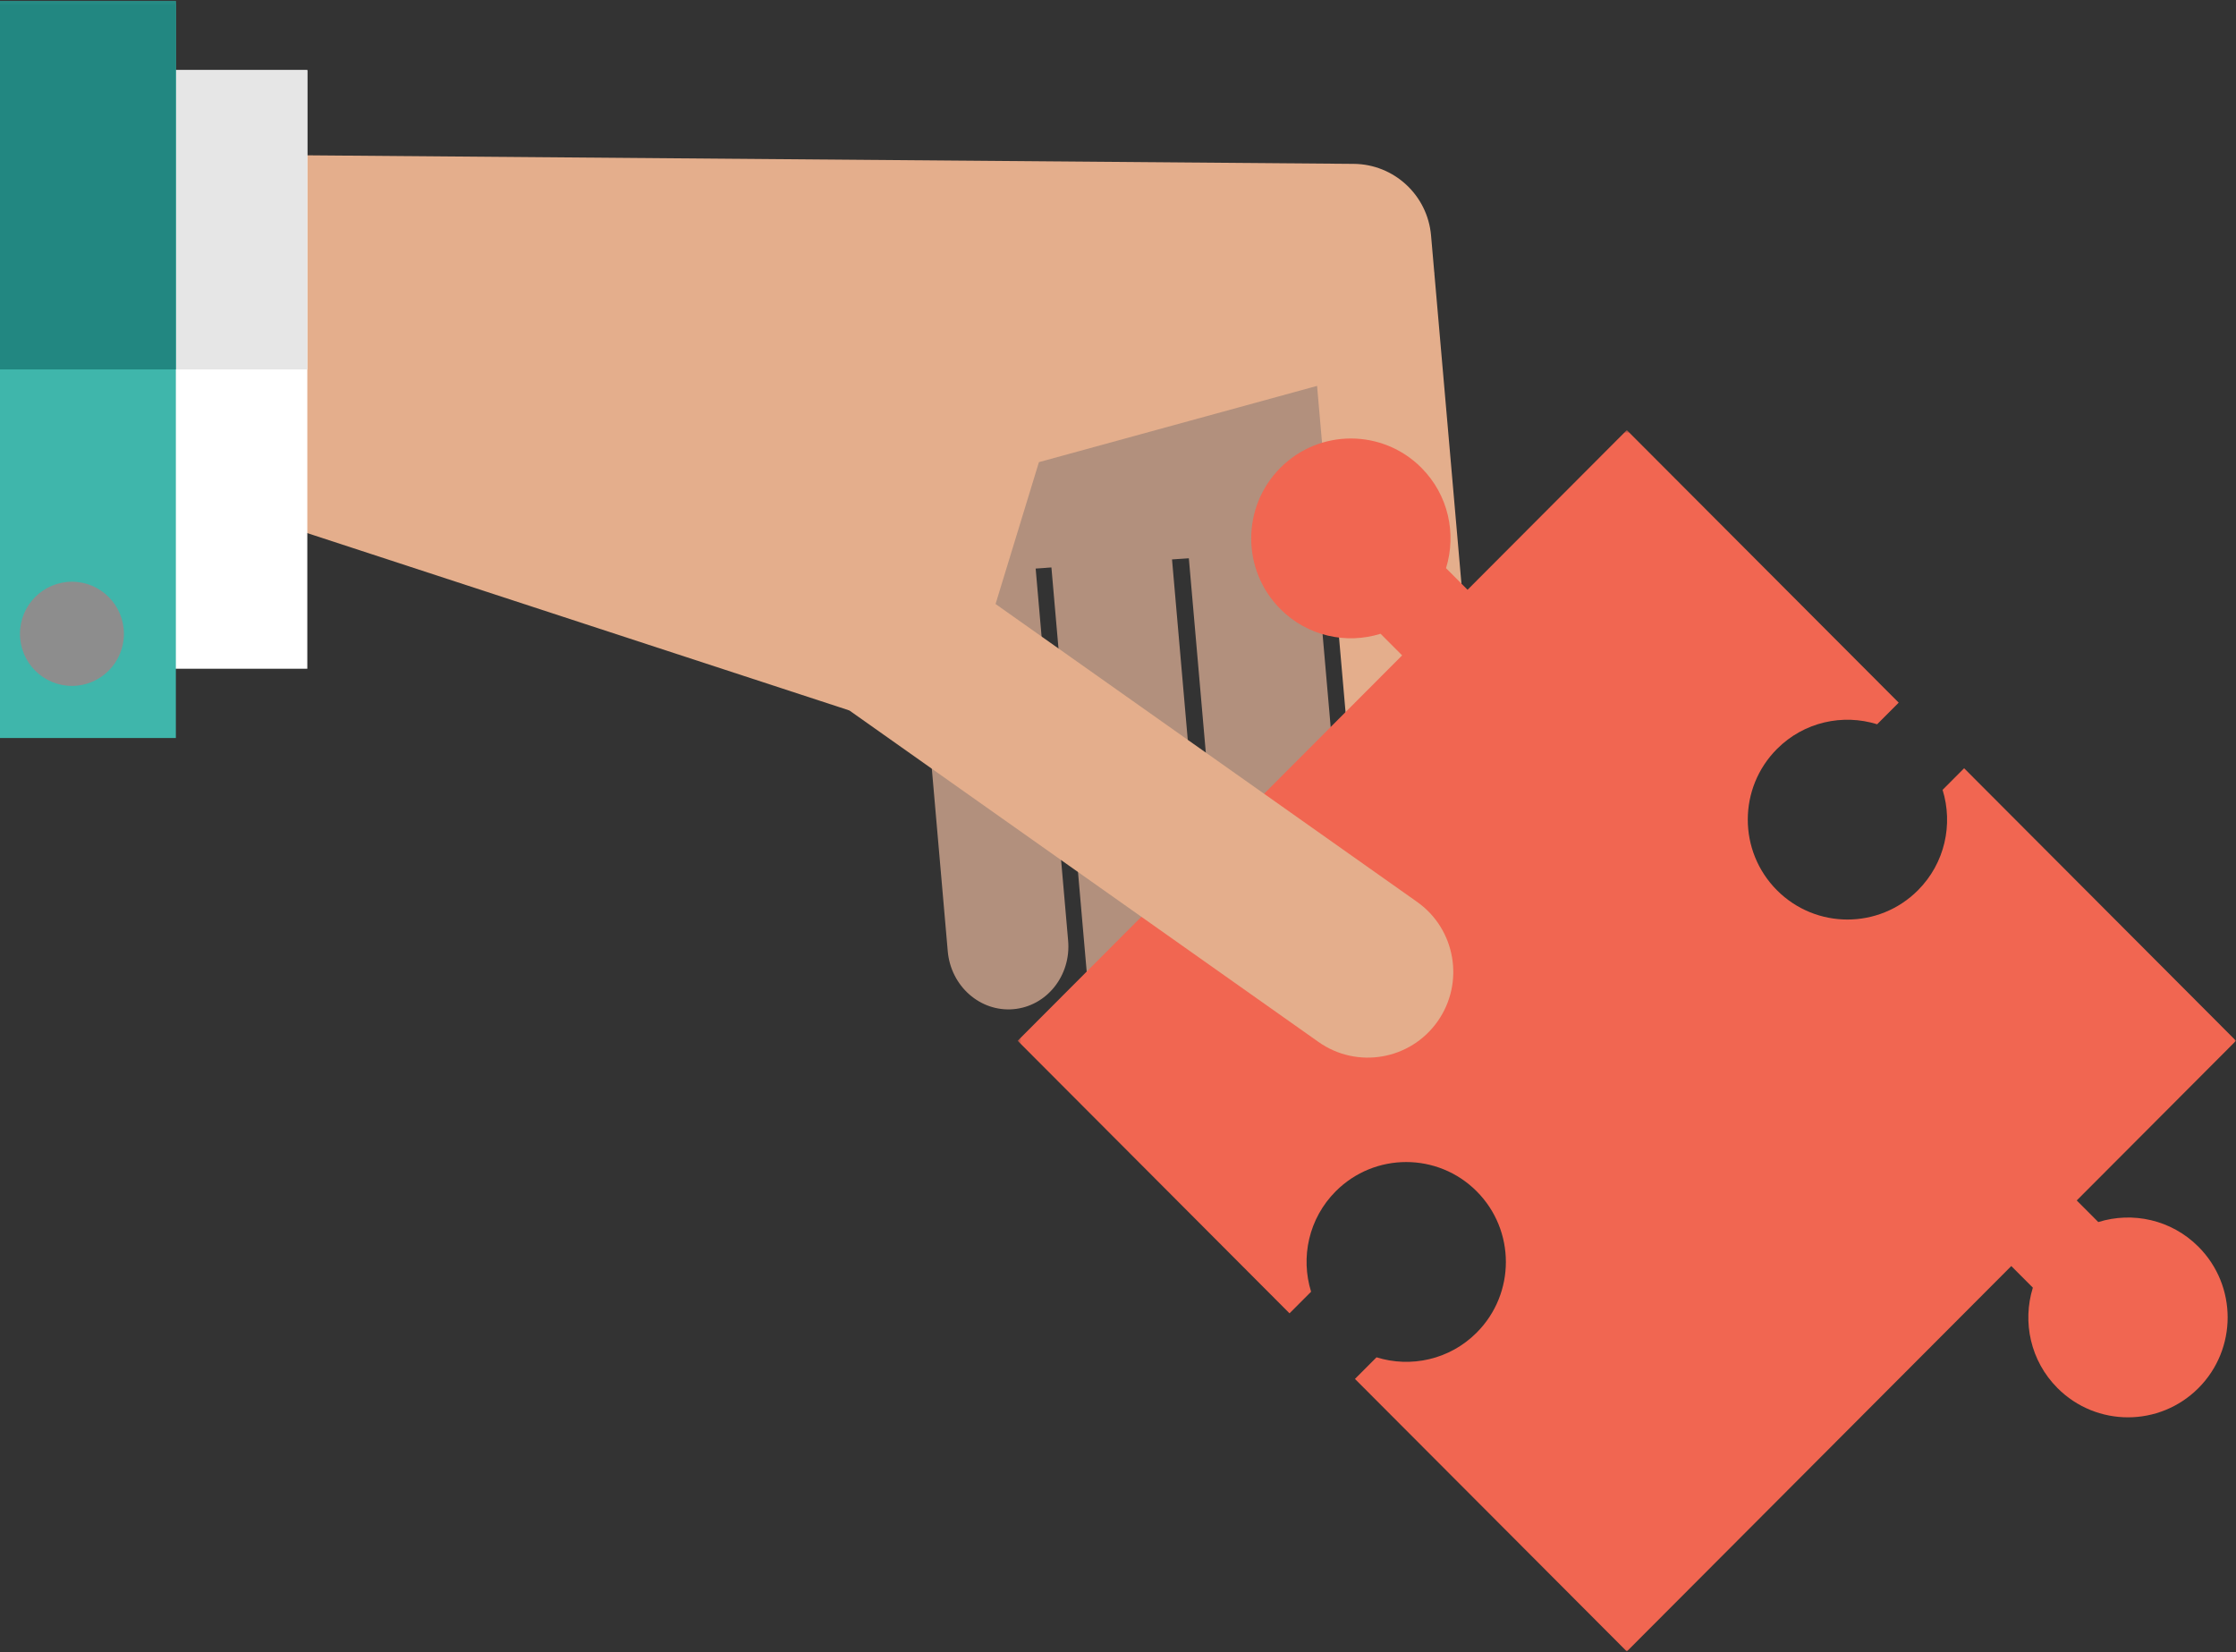
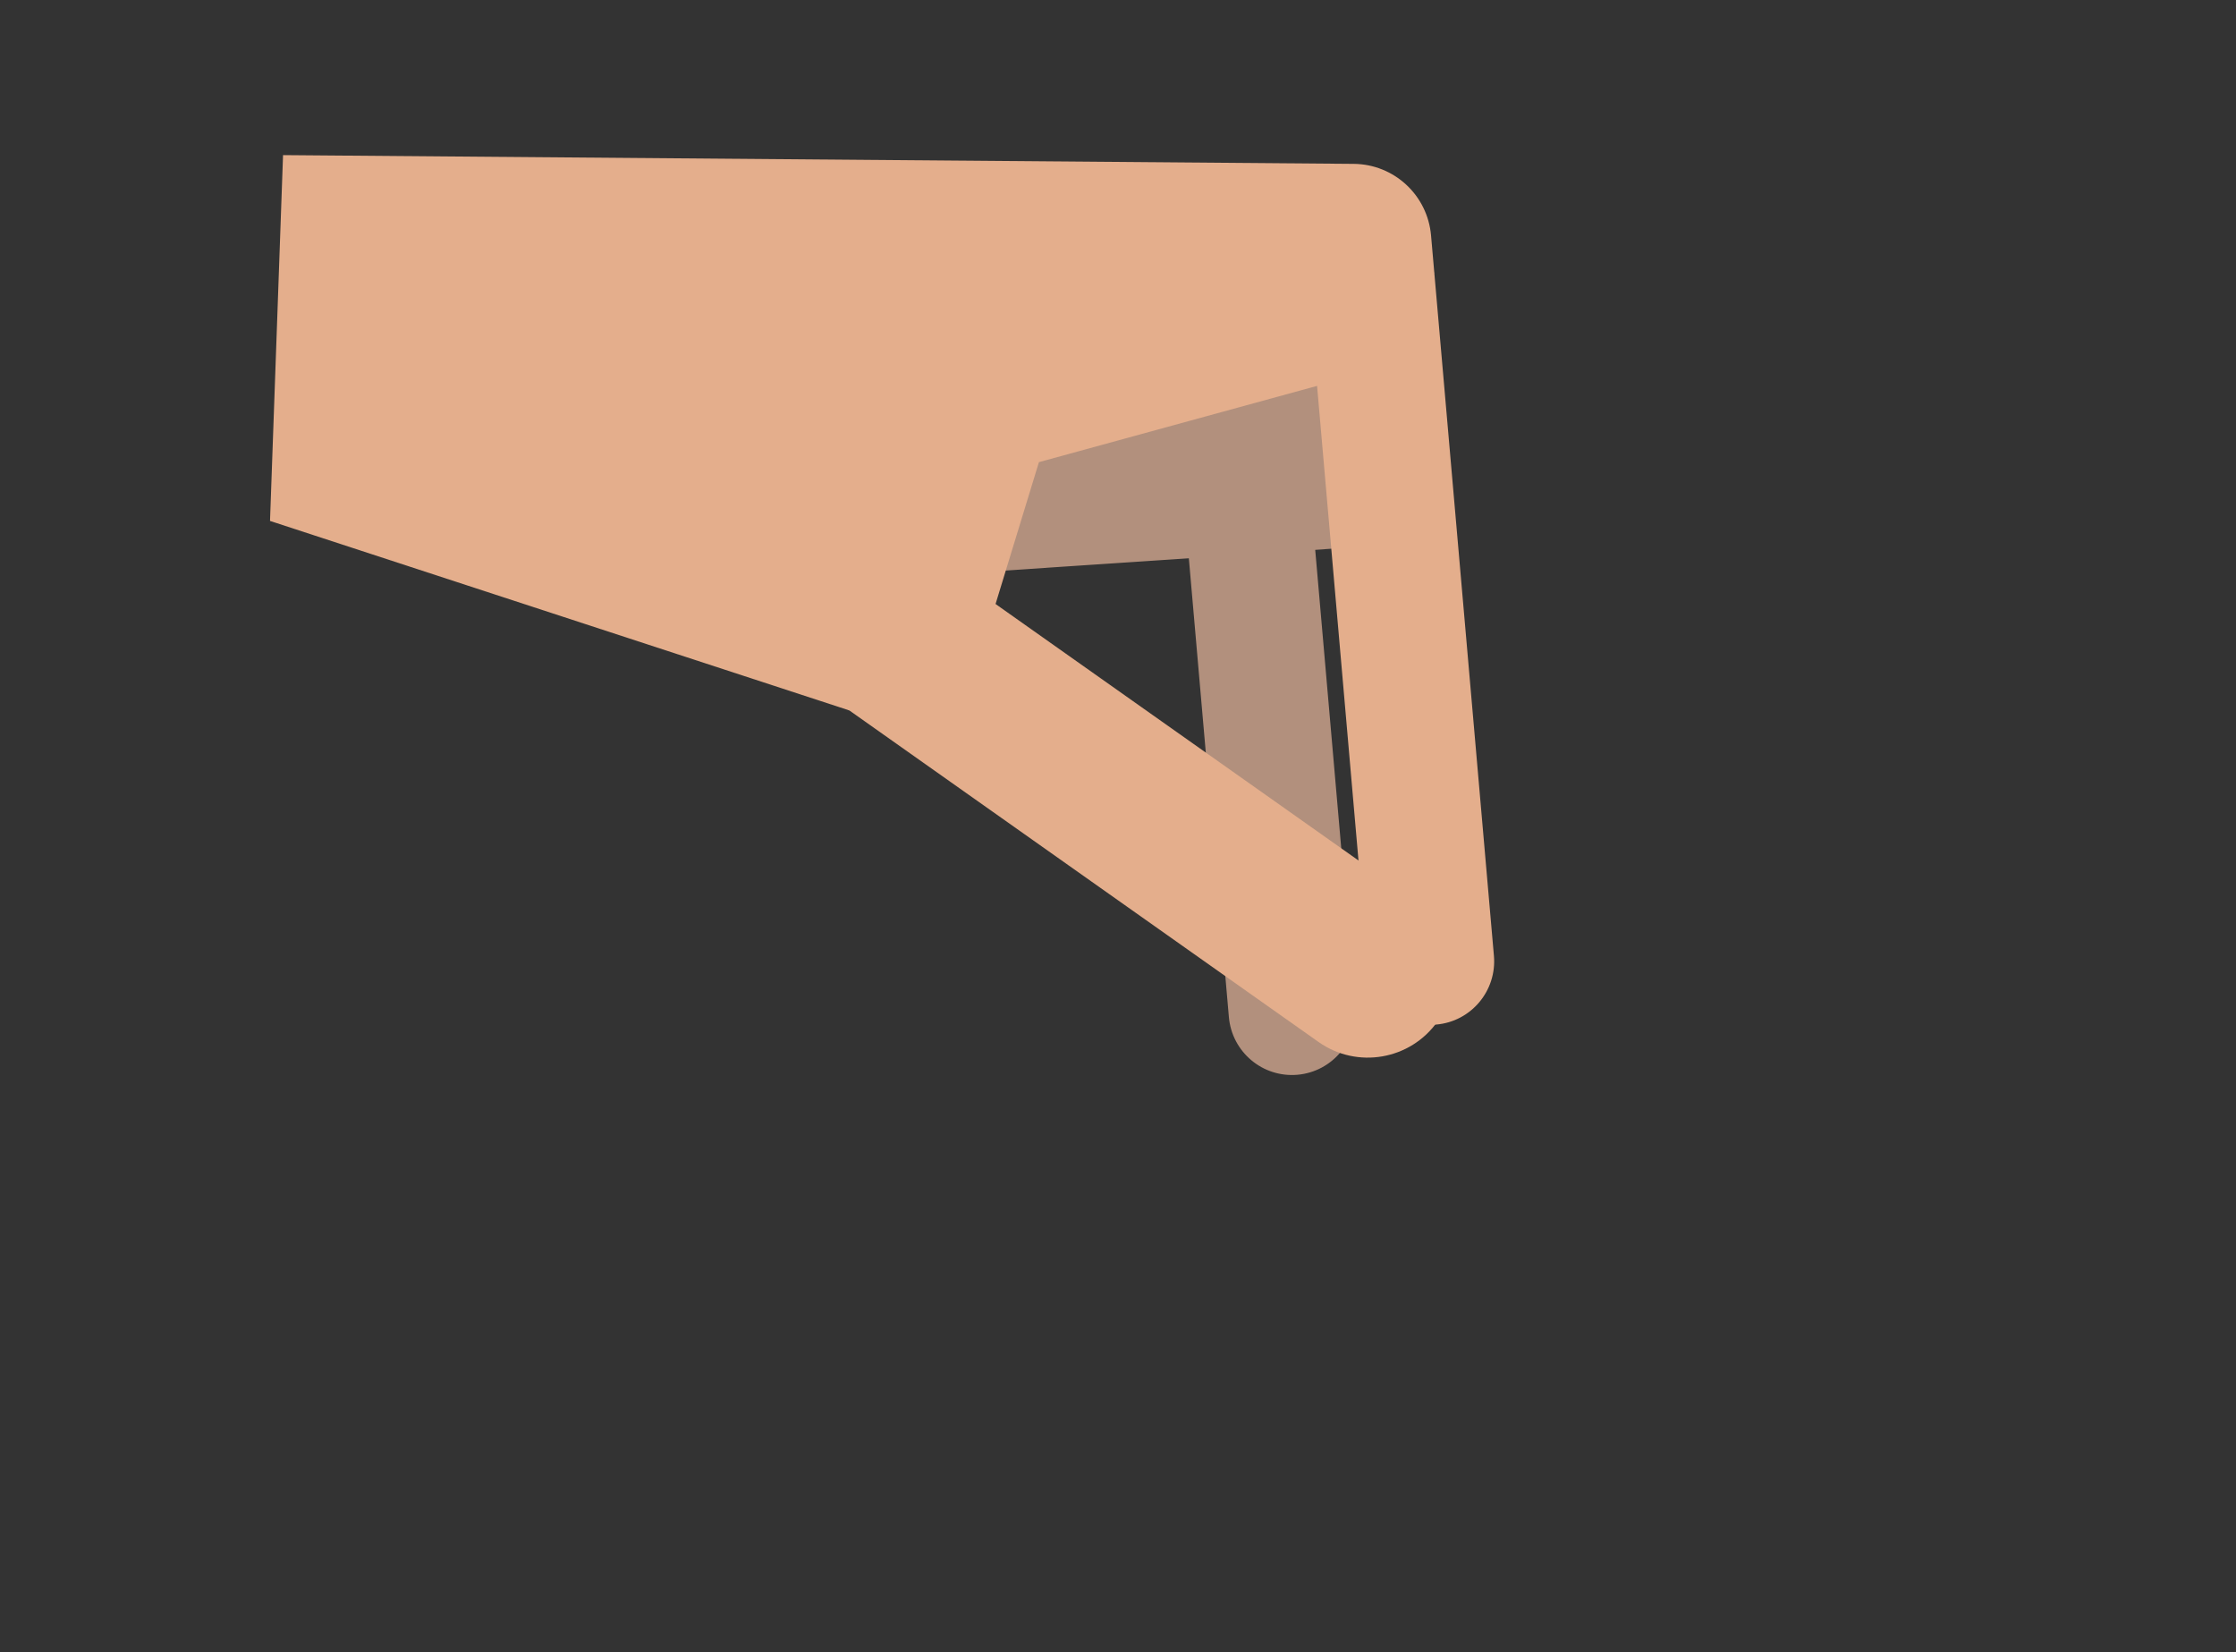
<svg xmlns="http://www.w3.org/2000/svg" xmlns:xlink="http://www.w3.org/1999/xlink" width="647px" height="478px" viewBox="0 0 647 478" version="1.1">
  <rect x="0" y="0" width="647" height="478" fill="#333333" stroke="none" />
  <title>Puzzle</title>
  <desc>Created with Sketch.</desc>
  <defs>
-     <polygon id="path-1" points="0 0.569 0 353.961 352.534 353.961 352.534 0.569 3.98785256e-20 0.569" />
-     <polygon id="path-3" points="0 477.847 822.307 477.847 822.307 0.246 0 0.246" />
-   </defs>
+     </defs>
  <g id="Page-1" stroke="none" stroke-width="1" fill="none" fill-rule="evenodd">
    <g id="/background-checks/" transform="translate(0, -734)">
      <g id="Group-4" transform="translate(-176, 734)">
        <g id="Puzzle" transform="translate(411.5, 239) scale(-1, 1) translate(-411.5, -239) ">
          <polygon id="Fill-1" fill="#B2907D" points="374 120.355 369.828 166 240.363 157.341 233 78" />
          <g id="Group-25">
            <path d="M231.98,78.872 L214.725,276.557 C213.845,286.66 221.3,295.568 231.38,296.451 C241.458,297.335 250.343,289.862 251.226,279.758 L268.479,82.072 L231.98,78.872 Z" id="Fill-2" fill="#E4AE8C" />
            <path d="M272.169,93.401 L254.916,291.087 C254.035,301.189 261.49,310.096 271.569,310.981 C281.647,311.864 290.532,304.391 291.415,294.287 L308.668,96.601 L272.169,93.401 Z" id="Fill-4" fill="#B2907D" />
-             <path d="M314.12,90.25 L296.866,287.935 C295.986,298.038 303.067,306.912 312.686,307.757 C322.305,308.599 330.818,301.092 331.699,290.99 L348.953,93.304 L314.12,90.25 Z" id="Fill-6" fill="#B2907D" />
-             <path d="M355.182,74.498 L337.929,272.184 C337.047,282.287 344.13,291.161 353.748,292.004 C363.367,292.848 371.881,285.341 372.761,275.238 L390.016,77.553 L355.182,74.498 Z" id="Fill-8" fill="#B2907D" />
            <g id="Group-12" transform="translate(0, 123.886)">
              <mask id="mask-2" fill="white">
                <use xlink:href="#path-1" />
              </mask>
              <g id="Clip-11" />
              <path d="M235.716,11.46 C227.872,19.322 225.507,30.585 228.587,40.512 L222.352,46.764 L176.268,0.569 L97.601,79.426 L103.837,85.679 C113.743,82.59 124.977,84.961 132.82,92.823 C144.086,104.115 144.086,122.421 132.82,133.713 C121.558,145.003 103.294,145.005 92.031,133.715 C84.186,125.851 81.819,114.588 84.903,104.659 L78.668,98.407 L-0,177.265 L46.084,223.462 L39.847,229.714 C29.944,226.624 18.708,228.997 10.863,236.859 C-0.399,248.149 -0.398,266.458 10.863,277.747 C22.127,289.039 40.391,289.039 51.655,277.749 C59.499,269.887 61.864,258.623 58.782,248.695 L65.019,242.443 L176.267,353.961 L254.935,275.103 L248.697,268.851 C238.792,271.941 227.556,269.57 219.713,261.707 C208.449,250.416 208.45,232.107 219.713,220.817 C230.977,209.524 249.239,209.526 260.503,220.817 C268.348,228.68 270.714,239.942 267.63,249.87 L273.868,256.123 L352.534,177.264 L241.287,65.747 L247.523,59.494 C257.428,62.583 268.663,60.213 276.506,52.351 C287.772,41.058 287.77,22.751 276.506,11.46 C265.244,0.17 246.98,0.168 235.716,11.46" id="Fill-10" fill="#F16651" mask="url(#mask-2)" />
            </g>
            <path d="M265.48,301.491 L445.424,174.338 L399.648,145.996 L236.97,260.95 C225.802,268.84 223.13,284.314 231.002,295.509 C238.875,306.705 254.31,309.383 265.48,301.491" id="Fill-13" fill="#E4AE8C" />
            <path d="M568.869,150.729 L565.099,44.883 L255.275,47.415 C243.614,47.511 233.935,56.473 232.918,68.119 L231.981,78.872 L248.521,106.894 L346.378,133.718 L360.71,180.593 L401.24,205.559 L568.869,150.729 Z" id="Fill-15" fill="#E4AE8C" />
            <mask id="mask-4" fill="white">
              <use xlink:href="#path-3" />
            </mask>
            <g id="Clip-18" />
            <polygon id="Fill-17" fill="#FFFFFF" mask="url(#mask-4)" points="558.078 193.5 822.307 193.5 822.307 20.288 558.078 20.288" />
            <polygon id="Fill-19" fill="#E6E6E6" mask="url(#mask-4)" points="558.078 106.893 822.307 106.893 822.307 20.286 558.078 20.286" />
            <polygon id="Fill-20" fill="#3FB6AB" mask="url(#mask-4)" points="596.113 213.542 822.307 213.542 822.307 0.246 596.113 0.246" />
-             <polygon id="Fill-21" fill="#228781" mask="url(#mask-4)" points="596.113 106.893 822.307 106.893 822.307 0.245 596.113 0.245" />
            <path d="M641.221,183.395 C641.221,191.719 634.489,198.468 626.184,198.468 C617.878,198.468 611.147,191.719 611.147,183.395 C611.147,175.071 617.878,168.322 626.184,168.322 C634.489,168.322 641.221,175.071 641.221,183.395 Z" id="Fill-22" fill="#8D8D8D" mask="url(#mask-4)" />
          </g>
        </g>
      </g>
    </g>
  </g>
</svg>